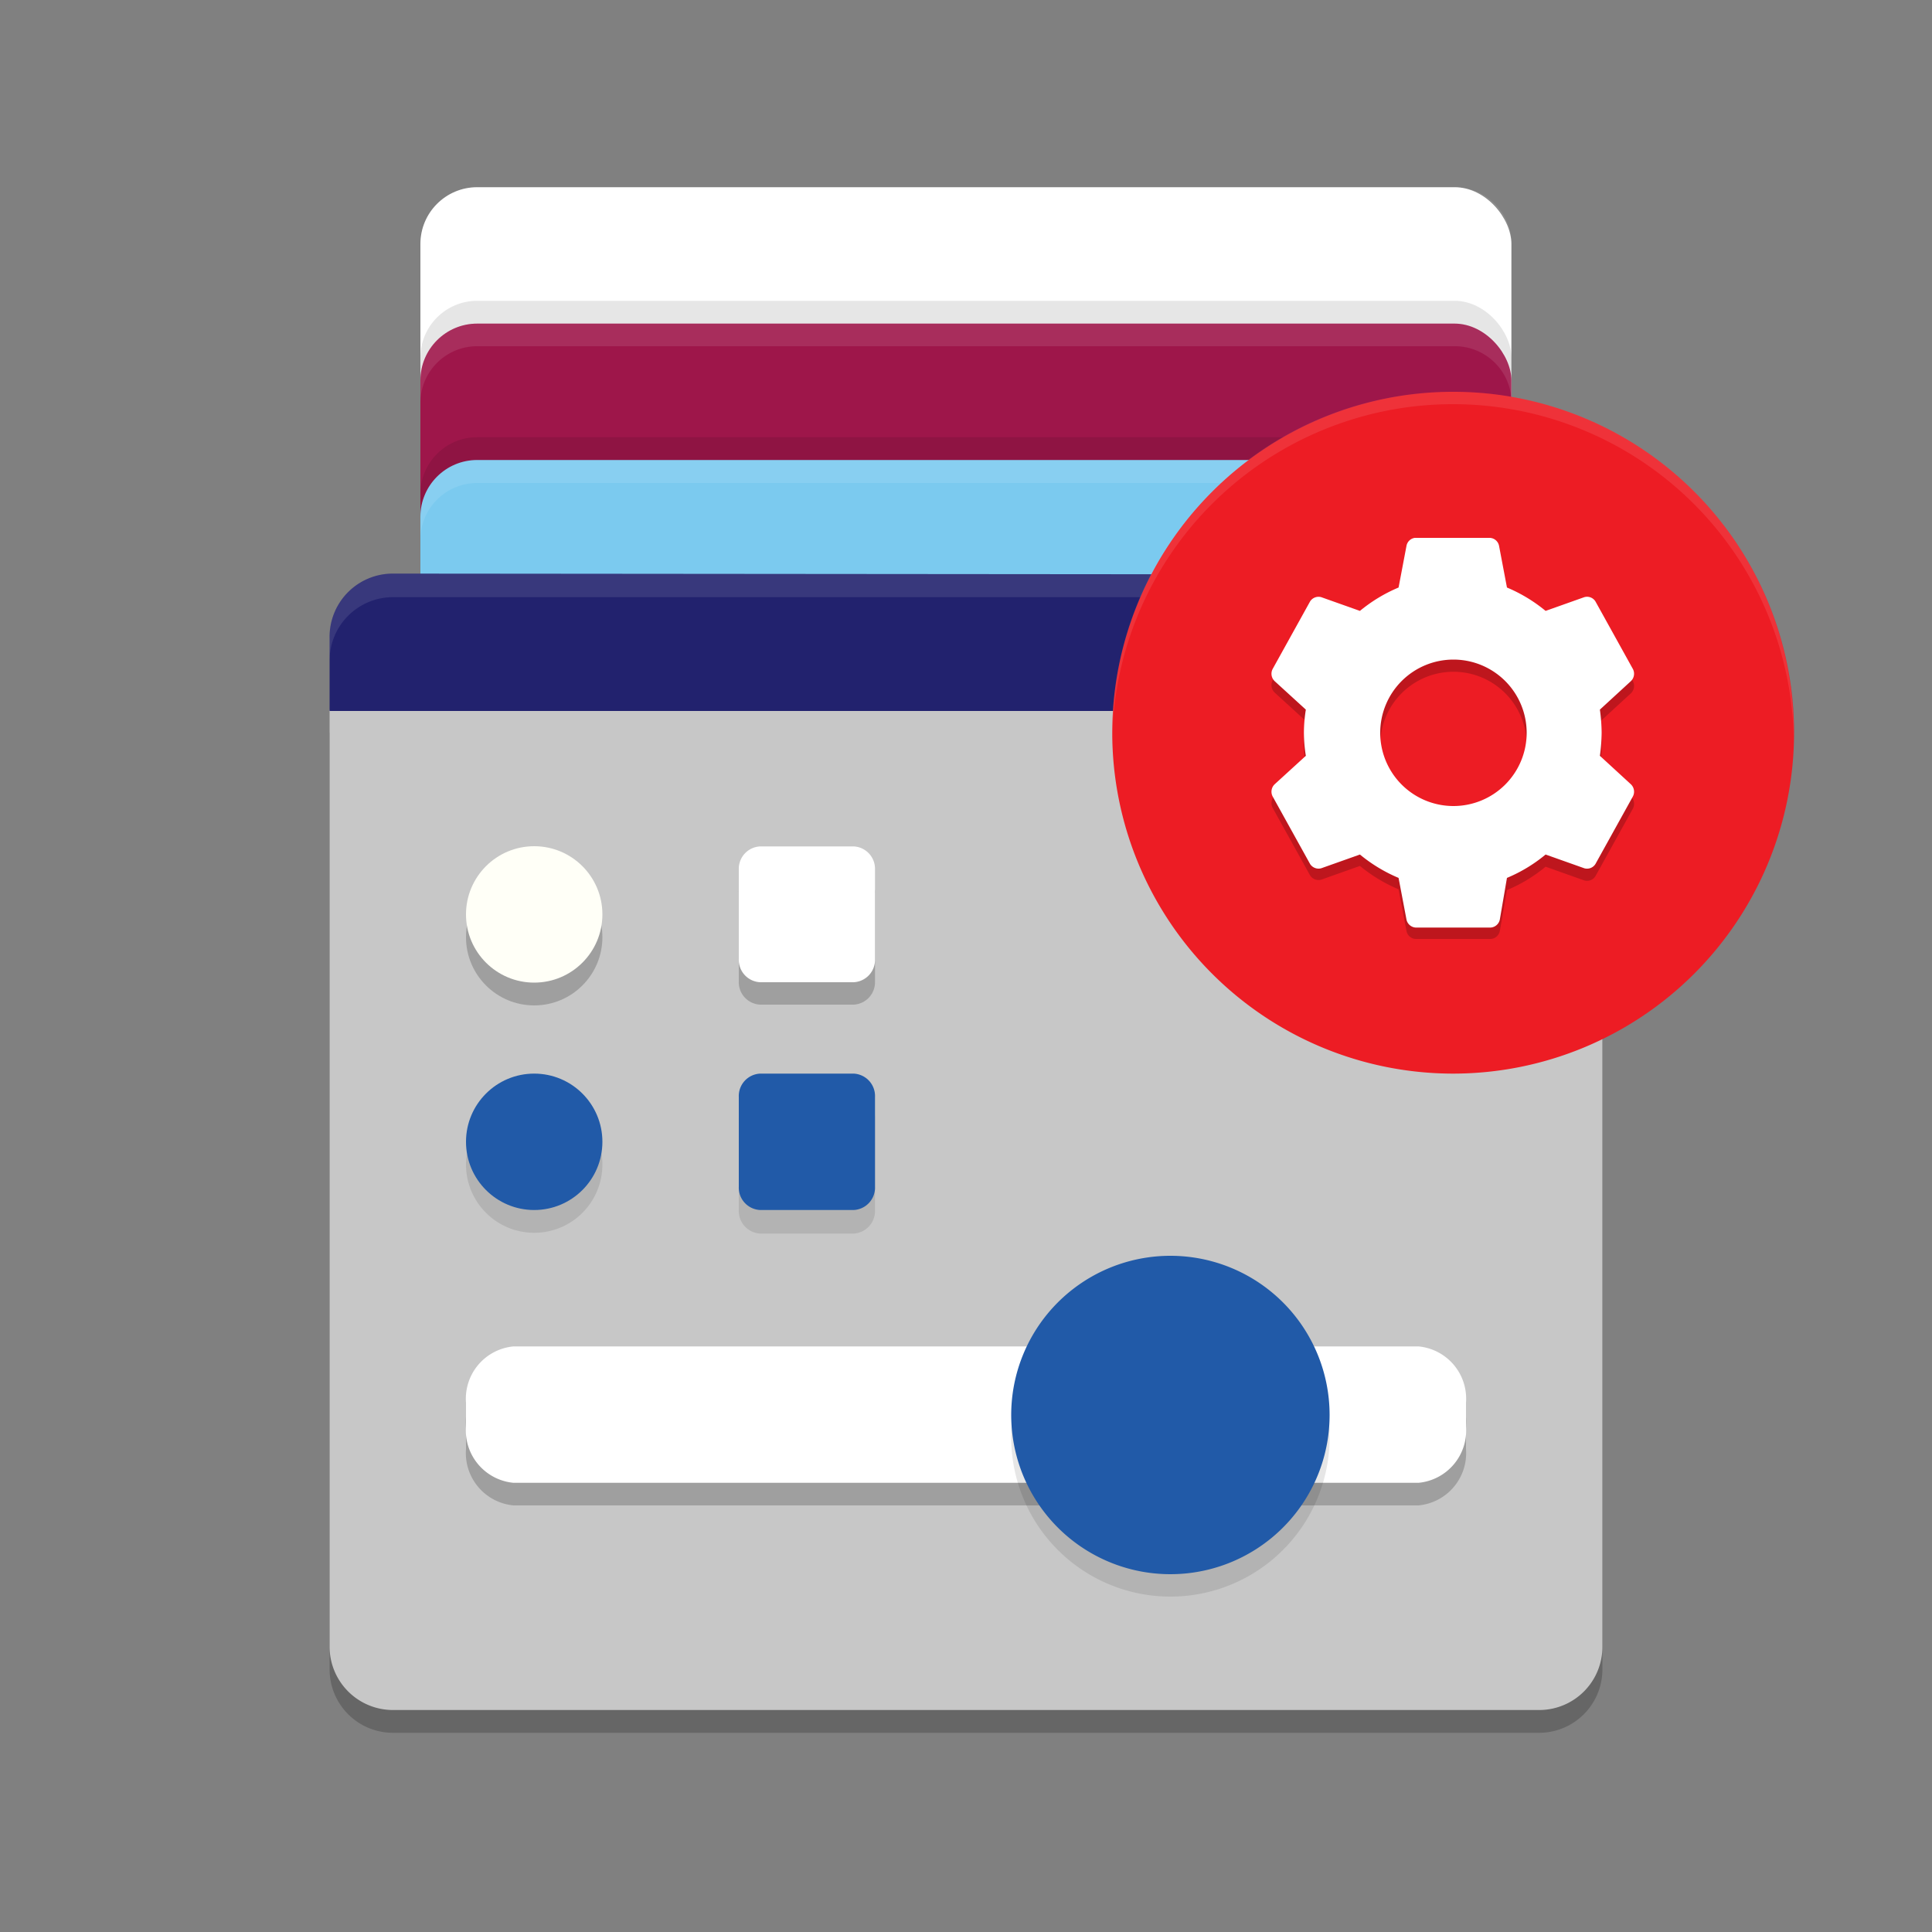
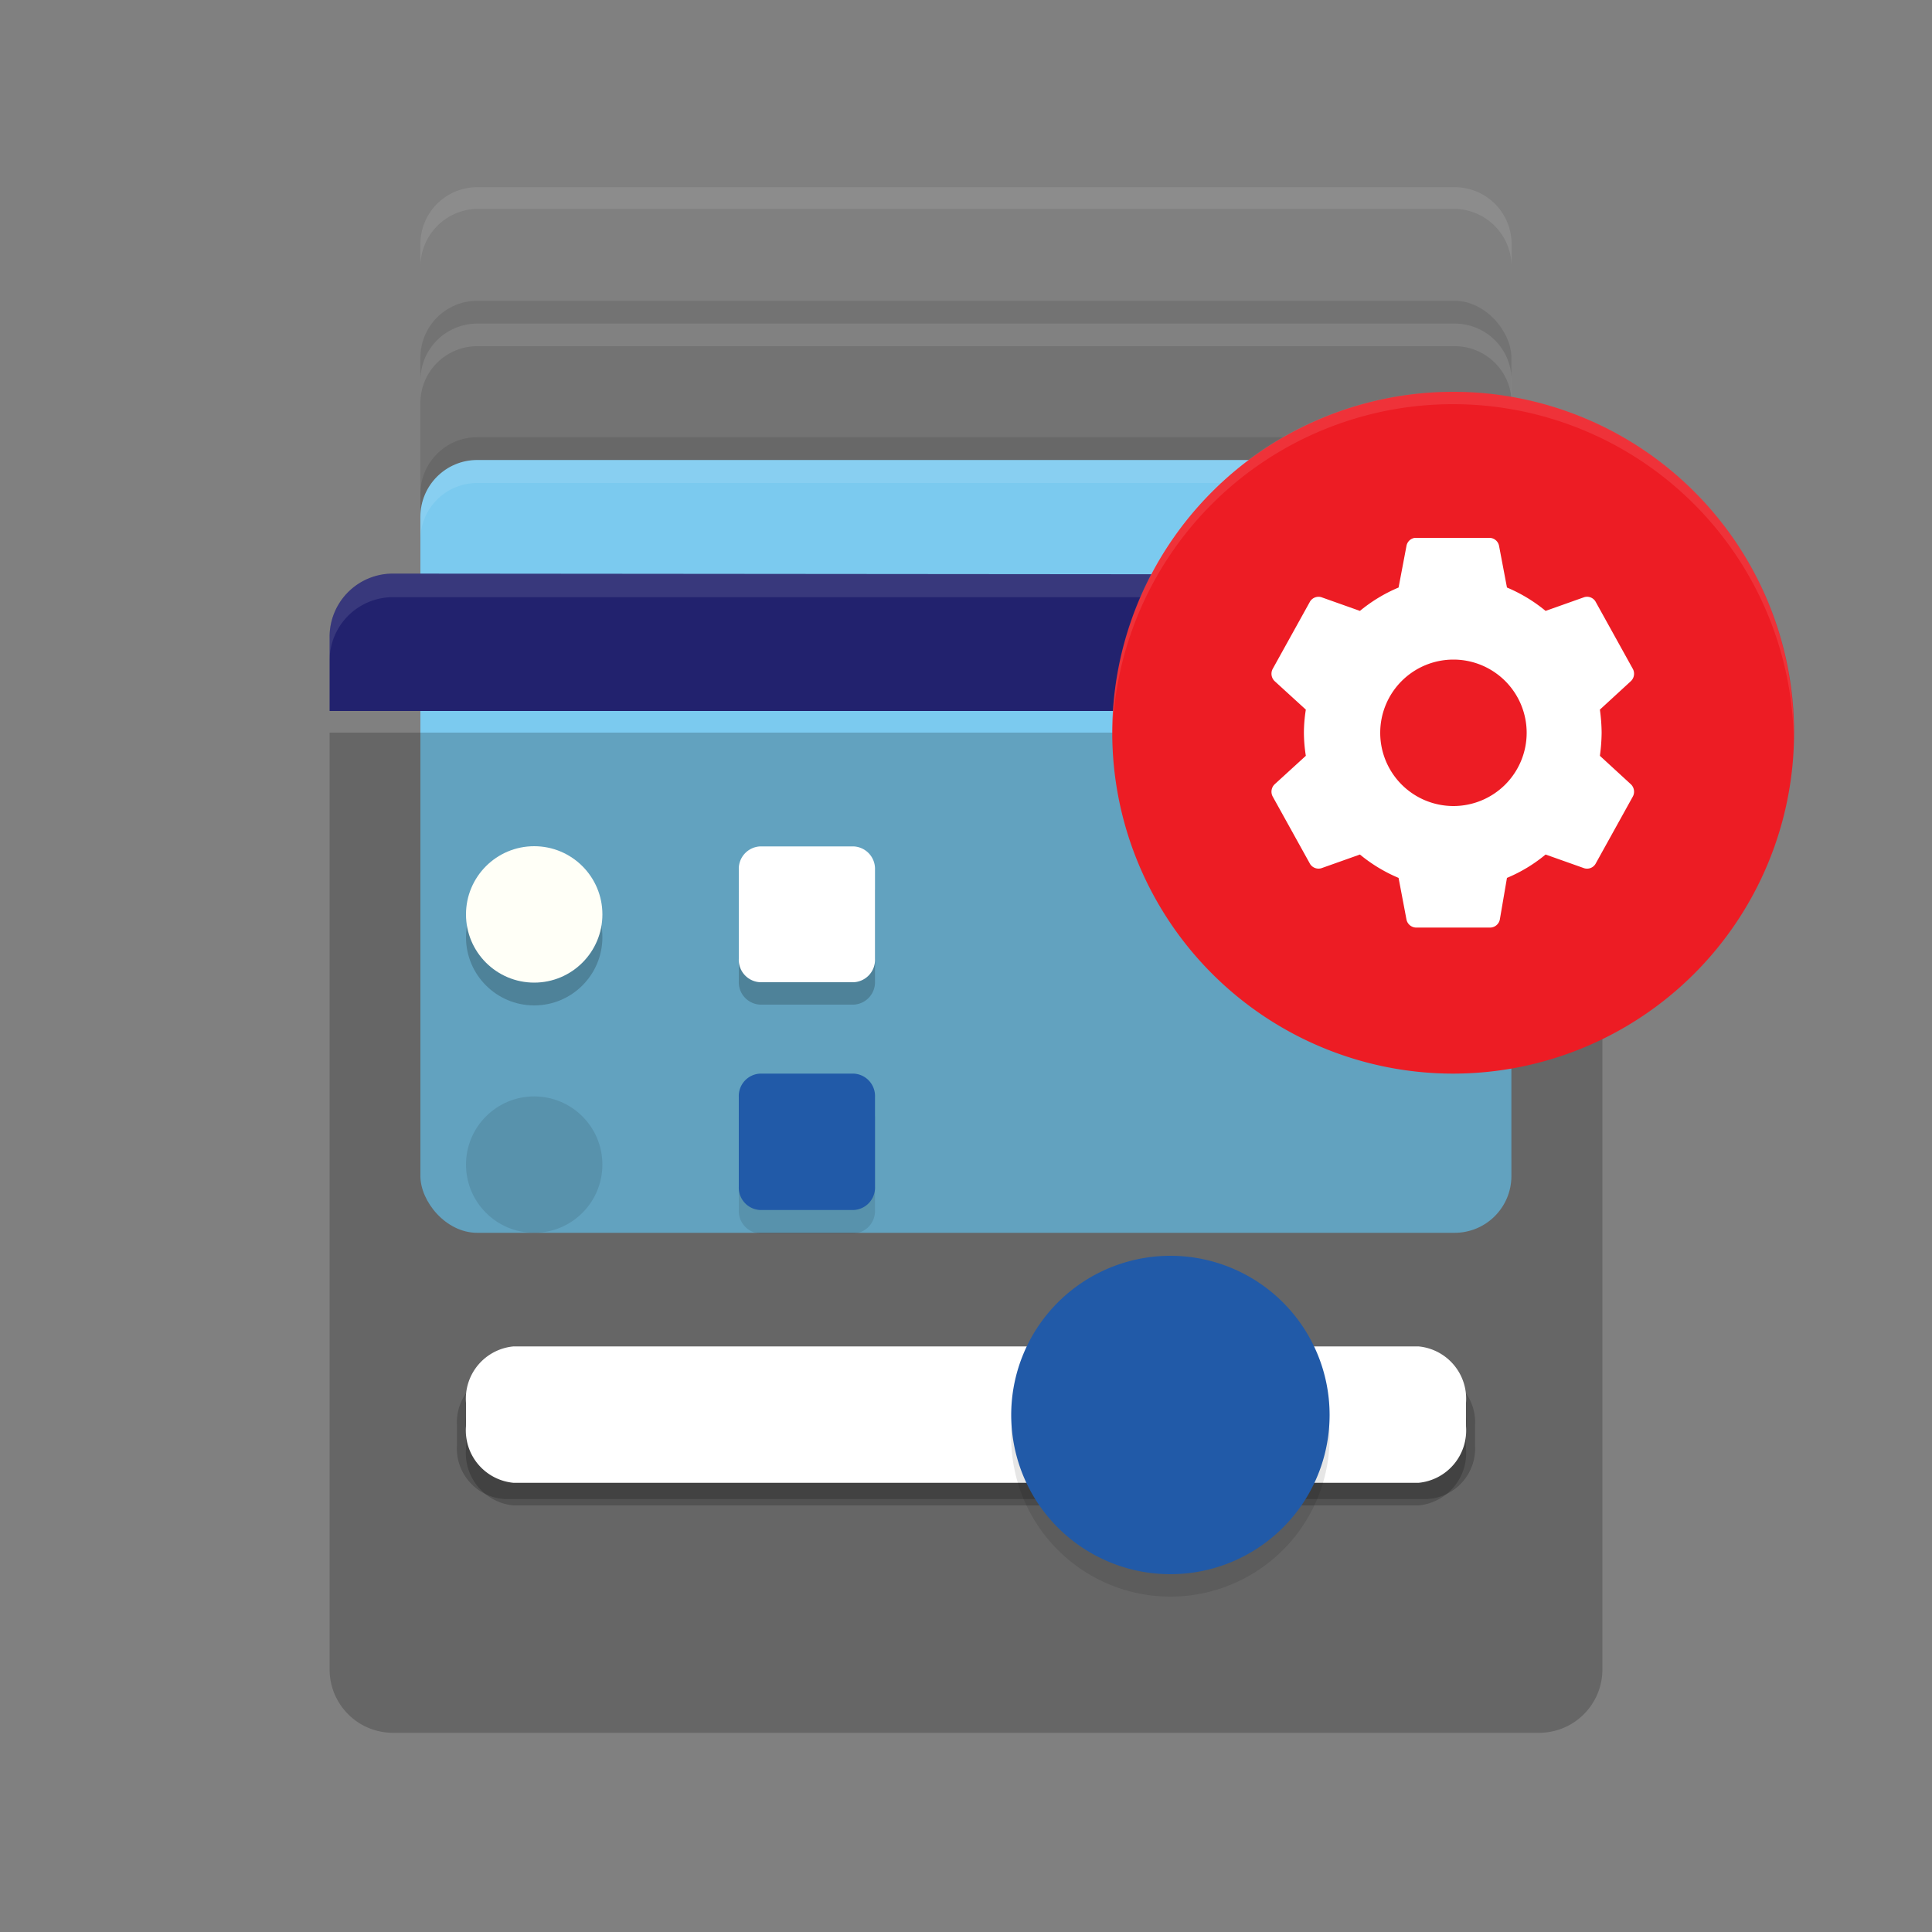
<svg xmlns="http://www.w3.org/2000/svg" id="Livello_1" data-name="Livello 1" viewBox="0 0 100 100">
  <rect x="0" y="0" width="100" height="100" fill="#808080" stroke="none" />
  <defs>
    <style>.cls-1,.cls-5{fill:#fff;}.cls-2,.cls-5,.cls-9{opacity:0.1;}.cls-2,.cls-5,.cls-6,.cls-9{isolation:isolate;}.cls-3{fill:#9e164a;}.cls-4{fill:#7bcaef;}.cls-6{opacity:0.2;}.cls-7{fill:#c7c7c7;}.cls-8{fill:#22226e;}.cls-10,.cls-9{fill-rule:evenodd;}.cls-10,.cls-12{fill:#215aa8;}.cls-11{fill:#fffff7;}.cls-13{fill:#ed1c24;}</style>
  </defs>
  <title>amministrazione</title>
-   <rect class="cls-1" x="21.76" y="9.69" width="56.47" height="40" rx="2.94" />
  <rect class="cls-2" x="21.76" y="15.57" width="56.47" height="40" rx="2.94" />
-   <rect class="cls-3" x="21.76" y="16.75" width="56.47" height="40" rx="2.94" />
  <rect class="cls-2" x="21.76" y="22.63" width="56.47" height="40" rx="2.94" />
  <rect class="cls-4" x="21.76" y="23.81" width="56.47" height="40" rx="2.94" />
  <path class="cls-5" d="M24.71,9.69a2.94,2.94,0,0,0-2.95,2.94v1.18a3,3,0,0,1,2.95-3H75.29a3,3,0,0,1,2.95,3V12.63a2.94,2.94,0,0,0-2.95-2.94Z" />
  <path class="cls-5" d="M24.71,16.75a2.94,2.94,0,0,0-2.95,2.94v1.17a2.94,2.94,0,0,1,2.95-2.94H75.29a2.94,2.94,0,0,1,2.95,2.94V19.69a2.94,2.94,0,0,0-2.95-2.94Z" />
  <path class="cls-5" d="M24.71,23.81a2.94,2.94,0,0,0-2.95,2.94v1.17A2.94,2.94,0,0,1,24.71,25H75.29a2.94,2.94,0,0,1,2.95,2.94V26.75a2.94,2.94,0,0,0-2.95-2.94Z" />
  <path class="cls-6" d="M17.06,37.92v48.5a3.28,3.28,0,0,0,3.29,3.27h59.3a3.28,3.28,0,0,0,3.29-3.27V37.92Z" />
  <path class="cls-6" d="M26.16,71H73.84a2.62,2.62,0,0,1,2.51,2.73v1.13a2.62,2.62,0,0,1-2.51,2.73H26.16a2.62,2.62,0,0,1-2.51-2.73V73.71A2.62,2.62,0,0,1,26.16,71Z" />
-   <path class="cls-7" d="M17.06,36.75V85.24a3.28,3.28,0,0,0,3.29,3.27h59.3a3.27,3.27,0,0,0,3.29-3.27V36.75Z" />
  <path class="cls-8" d="M20.35,29.69A3.27,3.27,0,0,0,17.06,33v3.8H82.94V33a3.27,3.27,0,0,0-3.29-3.26Z" />
  <path class="cls-6" d="M26.58,70.86H73.42a2.72,2.72,0,0,1,2.46,2.93V75a2.72,2.72,0,0,1-2.46,2.92H26.58A2.72,2.72,0,0,1,24.12,75V73.79A2.72,2.72,0,0,1,26.58,70.86Z" />
  <path class="cls-1" d="M26.58,69.69H73.42a2.72,2.72,0,0,1,2.46,2.92v1.21a2.72,2.72,0,0,1-2.46,2.93H26.58a2.72,2.72,0,0,1-2.46-2.93V72.61A2.72,2.72,0,0,1,26.58,69.69Z" />
  <path class="cls-9" d="M68.82,74.39a8.24,8.24,0,1,1-8.23-8.23A8.24,8.24,0,0,1,68.82,74.39Z" />
  <path class="cls-10" d="M68.82,73.22A8.24,8.24,0,1,1,60.59,65,8.24,8.24,0,0,1,68.82,73.22Z" />
  <circle class="cls-6" cx="27.65" cy="48.51" r="3.53" />
  <circle class="cls-11" cx="27.65" cy="47.33" r="3.53" />
  <path class="cls-2" d="M39.35,56.75h4.83A1.16,1.16,0,0,1,45.29,58v4.63a1.17,1.17,0,0,1-1.11,1.22H39.35a1.17,1.17,0,0,1-1.11-1.22V58A1.16,1.16,0,0,1,39.35,56.75Z" />
  <path class="cls-12" d="M39.35,55.57h4.83a1.16,1.16,0,0,1,1.11,1.21v4.64a1.16,1.16,0,0,1-1.11,1.21H39.35a1.16,1.16,0,0,1-1.11-1.21V56.78A1.16,1.16,0,0,1,39.35,55.57Z" />
  <circle class="cls-2" cx="27.65" cy="60.28" r="3.53" />
-   <circle class="cls-12" cx="27.65" cy="59.1" r="3.53" />
  <path class="cls-6" d="M39.35,45h4.83a1.16,1.16,0,0,1,1.11,1.21v4.64A1.16,1.16,0,0,1,44.18,52H39.35a1.16,1.16,0,0,1-1.11-1.21V46.19A1.16,1.16,0,0,1,39.35,45Z" />
  <path class="cls-1" d="M39.35,43.81h4.83A1.16,1.16,0,0,1,45.29,45v4.63a1.16,1.16,0,0,1-1.11,1.21H39.35a1.16,1.16,0,0,1-1.11-1.21V45A1.16,1.16,0,0,1,39.35,43.81Z" />
  <path class="cls-5" d="M20.35,29.69A3.27,3.27,0,0,0,17.06,33v1.18a3.28,3.28,0,0,1,3.29-3.27h59.3a3.28,3.28,0,0,1,3.29,3.27V33a3.27,3.27,0,0,0-3.29-3.26Z" />
  <path class="cls-13" d="M92.86,37.92h0A17.64,17.64,0,0,0,75.22,20.28h0A17.65,17.65,0,0,0,57.57,37.92h0A17.65,17.65,0,0,0,75.22,55.57h0A17.65,17.65,0,0,0,92.86,37.92Z" />
-   <path class="cls-6" d="M73.23,28.47a.51.51,0,0,0-.43.41L72.39,31a8,8,0,0,0-2,1.21l-2-.71a.52.52,0,0,0-.58.22l-1.94,3.5a.53.53,0,0,0,.11.63l1.61,1.47a7.74,7.74,0,0,0-.1,1.19,7.88,7.88,0,0,0,.1,1.2l-1.61,1.47a.53.53,0,0,0-.11.63l1.94,3.5a.52.52,0,0,0,.58.22l2-.71a8,8,0,0,0,2,1.21l.41,2.16a.51.51,0,0,0,.47.41h3.89a.51.51,0,0,0,.47-.41L78,46.07a7.86,7.86,0,0,0,2-1.21l2,.71a.51.51,0,0,0,.58-.22l1.94-3.5a.53.53,0,0,0-.11-.63l-1.6-1.47a9.41,9.41,0,0,0,.09-1.2,9.25,9.25,0,0,0-.09-1.19l1.6-1.47a.53.53,0,0,0,.11-.63l-1.94-3.5a.51.51,0,0,0-.58-.22l-2,.71A8,8,0,0,0,78,31l-.41-2.16a.51.51,0,0,0-.47-.41H73.23Zm2,6.3a3.79,3.79,0,1,1-3.79,3.78A3.79,3.79,0,0,1,75.22,34.77Z" />
  <path class="cls-5" d="M75.22,20.28A17.61,17.61,0,0,0,57.57,37.92c0,.08,0,.15,0,.22a17.64,17.64,0,0,1,35.27,0,1.55,1.55,0,0,0,0-.22A17.6,17.6,0,0,0,75.22,20.28Z" />
  <path class="cls-1" d="M73.23,27.84a.51.51,0,0,0-.43.41l-.41,2.16a8,8,0,0,0-2,1.21l-2-.71a.52.52,0,0,0-.58.22l-1.94,3.5a.53.53,0,0,0,.11.63l1.61,1.47a7.74,7.74,0,0,0-.1,1.19,7.88,7.88,0,0,0,.1,1.2l-1.61,1.47a.53.53,0,0,0-.11.63l1.94,3.5a.52.52,0,0,0,.58.22l2-.71a8,8,0,0,0,2,1.21l.41,2.16a.52.52,0,0,0,.47.41h3.89a.52.52,0,0,0,.47-.41L78,45.44a7.86,7.86,0,0,0,2-1.21l2,.71a.51.51,0,0,0,.58-.22l1.94-3.5a.53.53,0,0,0-.11-.63l-1.6-1.47a9.41,9.41,0,0,0,.09-1.2,9.25,9.25,0,0,0-.09-1.19l1.6-1.47a.53.53,0,0,0,.11-.63l-1.94-3.5a.51.51,0,0,0-.58-.22l-2,.71a8,8,0,0,0-2-1.21l-.41-2.16a.51.51,0,0,0-.47-.41H73.23Zm2,6.3a3.79,3.79,0,1,1-3.79,3.78A3.79,3.79,0,0,1,75.22,34.14Z" />
</svg>